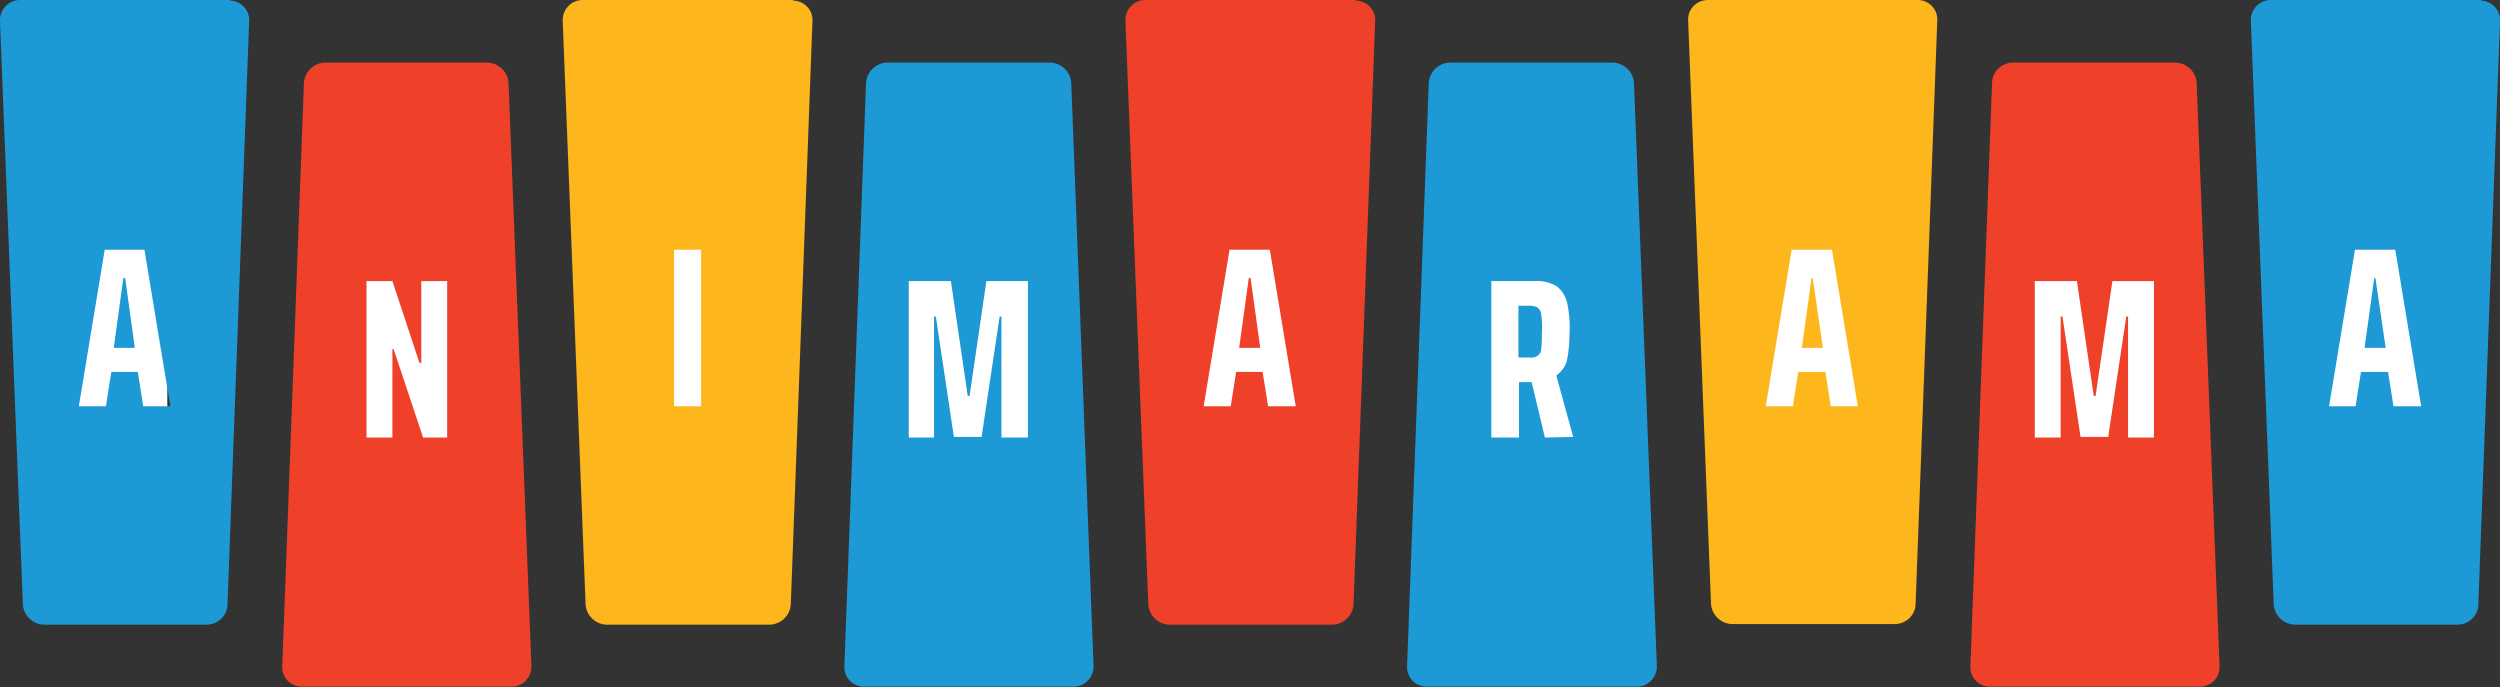
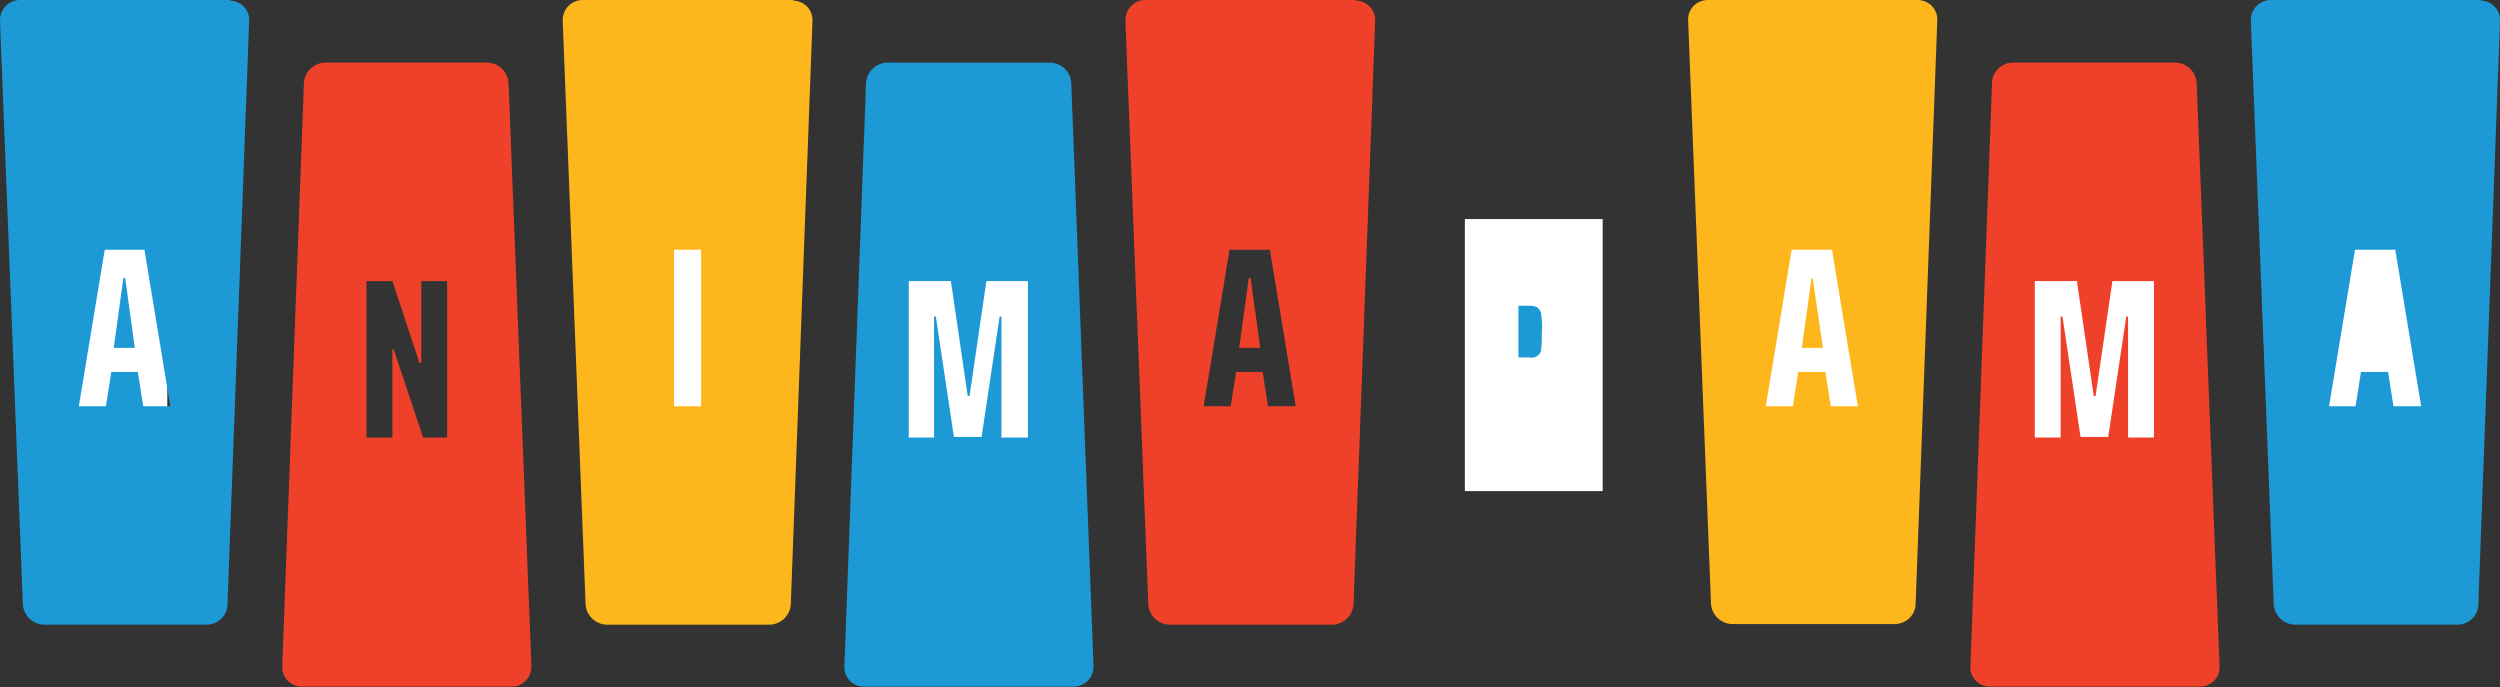
<svg xmlns="http://www.w3.org/2000/svg" version="1.1" id="Layer_1" x="0px" y="0px" viewBox="0 0 415.4 114.2" style="enable-background:new 0 0 415.4 114.2;" xml:space="preserve">
  <rect x="0" y="0" width="415.4" height="114.2" fill="#333333" stroke="none" />
  <style type="text/css">
	.st0{fill:#FFFFFF;}
	.st1{fill:#1D99D6;}
	.st2{fill:#FDB61C;}
	.st3{fill:#EF4129;}
</style>
  <rect x="4.9" y="31.5" class="st0" width="22.9" height="45.2" />
-   <rect x="56.3" y="35.5" class="st0" width="22.9" height="45.2" />
  <rect x="104.1" y="29.5" class="st0" width="22.9" height="45.2" />
  <rect x="149.3" y="40.3" class="st0" width="22.9" height="45.2" />
-   <rect x="196.2" y="29.3" class="st0" width="22.9" height="45.2" />
  <rect x="243.4" y="36.4" class="st0" width="22.9" height="45.2" />
  <rect x="288.8" y="32.7" class="st0" width="22.9" height="45.2" />
  <rect x="333.3" y="35.4" class="st0" width="28.3" height="45.2" />
  <rect x="380.8" y="32" class="st0" width="28.3" height="45.2" />
  <g id="Layer_2_1_">
    <g id="Layer_1-2">
      <polygon class="st1" points="20.8,46.2 22.4,57.8 18.9,57.8 20.5,46.2   " />
      <path class="st1" d="M38.1,0H3.3C1.5,0,0,1.5,0,3.3c0,0.1,0,0.1,0,0.2l3.8,96.9c0.1,1.9,1.7,3.4,3.6,3.4h26.9    c1.9,0,3.5-1.5,3.5-3.4l3.6-96.9c0.1-1.8-1.3-3.3-3.1-3.4C38.2,0,38.2,0,38.1,0z M23.8,67.5l-0.9-5.7h-4.4l-0.9,5.7h-4.5l4.3-26    H24l4.3,26H23.8z" />
      <path class="st2" d="M131.6,0H96.8c-1.8,0-3.3,1.5-3.3,3.3c0,0.1,0,0.1,0,0.2l3.8,96.9c0.1,1.9,1.7,3.4,3.6,3.4h26.9    c1.9,0,3.5-1.5,3.6-3.4l3.6-96.9c0.1-1.8-1.3-3.3-3.1-3.4C131.7,0,131.7,0,131.6,0z M116.5,67.5h-4.5v-26h4.5V67.5z" />
      <path class="st1" d="M178,13.8c-0.1-1.9-1.7-3.4-3.6-3.4h-26.9c-1.9,0-3.5,1.5-3.6,3.4l-3.6,96.9c-0.1,1.8,1.3,3.3,3.1,3.4    c0.1,0,0.1,0,0.2,0h34.8c1.8,0,3.3-1.5,3.3-3.3c0-0.1,0-0.1,0-0.2L178,13.8z M170.8,72.7h-4.4V52.6h-0.3l-3,20h-4.6l-3-20h-0.3    v20.1H151V46.7h7l2.8,19.1h0.3l2.8-19.1h6.9L170.8,72.7z" />
      <path class="st3" d="M84.5,13.8c-0.1-1.9-1.7-3.4-3.6-3.4H54.1c-1.9,0-3.5,1.5-3.6,3.4l-3.6,96.9c-0.1,1.8,1.3,3.3,3.1,3.4    c0.1,0,0.1,0,0.2,0H85c1.8,0,3.3-1.5,3.3-3.3c0-0.1,0-0.1,0-0.2L84.5,13.8z M74.3,72.7h-4L65.4,58h-0.2v14.7h-4.3V46.7h4.3    l4.5,13.6H70V46.7h4.3L74.3,72.7z" />
      <polygon class="st3" points="207.8,46.2 209.4,57.8 205.9,57.8 207.5,46.2   " />
      <path class="st3" d="M225.1,0h-34.8c-1.8,0-3.3,1.5-3.3,3.3c0,0.1,0,0.1,0,0.2l3.8,96.9c0.1,1.9,1.7,3.4,3.6,3.4h26.9    c1.9,0,3.5-1.5,3.6-3.4l3.6-96.9c0.1-1.8-1.3-3.3-3.1-3.4C225.2,0,225.2,0,225.1,0z M210.7,67.5l-0.9-5.7h-4.4l-0.9,5.7h-4.5    l4.3-26h6.7l4.3,26H210.7z" />
      <polygon class="st2" points="301.2,46.2 302.9,57.8 299.4,57.8 301,46.2   " />
      <path class="st2" d="M318.6,0h-34.8c-1.8,0-3.3,1.4-3.3,3.2c0,0.1,0,0.1,0,0.2l3.8,96.9c0.1,1.9,1.7,3.4,3.6,3.4h26.9    c1.9,0,3.5-1.5,3.5-3.4l3.6-96.9c0.1-1.8-1.3-3.3-3.1-3.4C318.7,0,318.7,0,318.6,0z M304.2,67.5l-0.9-5.7h-4.5l-0.9,5.7h-4.5    l4.3-26h6.7l4.3,26H304.2z" />
      <path class="st3" d="M365,13.8c-0.1-1.9-1.7-3.4-3.6-3.4h-26.9c-1.9,0-3.5,1.5-3.5,3.4l-3.6,96.9c-0.1,1.8,1.3,3.3,3.1,3.4    c0.1,0,0.1,0,0.2,0h34.8c1.8,0,3.3-1.4,3.3-3.2c0-0.1,0-0.1,0-0.2L365,13.8z M358,72.7h-4.4V52.6h-0.3l-3,20h-4.6l-3-20h-0.3v20.1    h-4.3V46.7h7l2.8,19.1h0.3l2.8-19.1h6.9V72.7z" />
      <path class="st1" d="M256.1,52.3c0.1,0.9,0.2,1.9,0.1,2.8c0,0.9,0,1.9-0.1,2.8c0,0.5-0.2,0.9-0.6,1.2c-0.4,0.3-0.9,0.4-1.4,0.3    h-1.8v-8.6h1.8c0.5,0,1,0.1,1.4,0.3C255.9,51.5,256.1,51.9,256.1,52.3z" />
-       <path class="st1" d="M271.5,13.8c-0.1-1.9-1.7-3.4-3.6-3.4h-26.9c-1.9,0-3.5,1.5-3.6,3.4l-3.6,96.9c-0.1,1.8,1.3,3.3,3.1,3.4    c0.1,0,0.1,0,0.2,0H272c1.8,0,3.3-1.5,3.3-3.3c0-0.1,0-0.1,0-0.2L271.5,13.8z M256.7,72.7l-2.2-9.2h-2.1v9.2h-4.6V46.7h7.1    c1.3-0.1,2.7,0.2,3.8,0.9c0.9,0.7,1.4,1.6,1.7,2.7c0.3,1.5,0.5,3.1,0.4,4.7c0,1.6-0.1,3.2-0.4,4.7c-0.2,1.1-0.9,2-1.8,2.7    l2.8,10.2L256.7,72.7z" />
-       <polygon class="st1" points="394.7,46.2 396.4,57.8 392.9,57.8 394.5,46.2   " />
      <path class="st1" d="M412.1,0h-34.8c-1.8,0-3.3,1.5-3.3,3.3c0,0.1,0,0.1,0,0.2l3.8,96.9c0.1,1.9,1.7,3.4,3.6,3.4h26.9    c1.9,0,3.5-1.5,3.5-3.4l3.6-96.9c0.1-1.8-1.3-3.3-3.1-3.4C412.2,0,412.2,0,412.1,0z M397.7,67.5l-0.9-5.7h-4.5l-0.9,5.7H387    l4.3-26h6.7l4.3,26H397.7z" />
    </g>
  </g>
</svg>